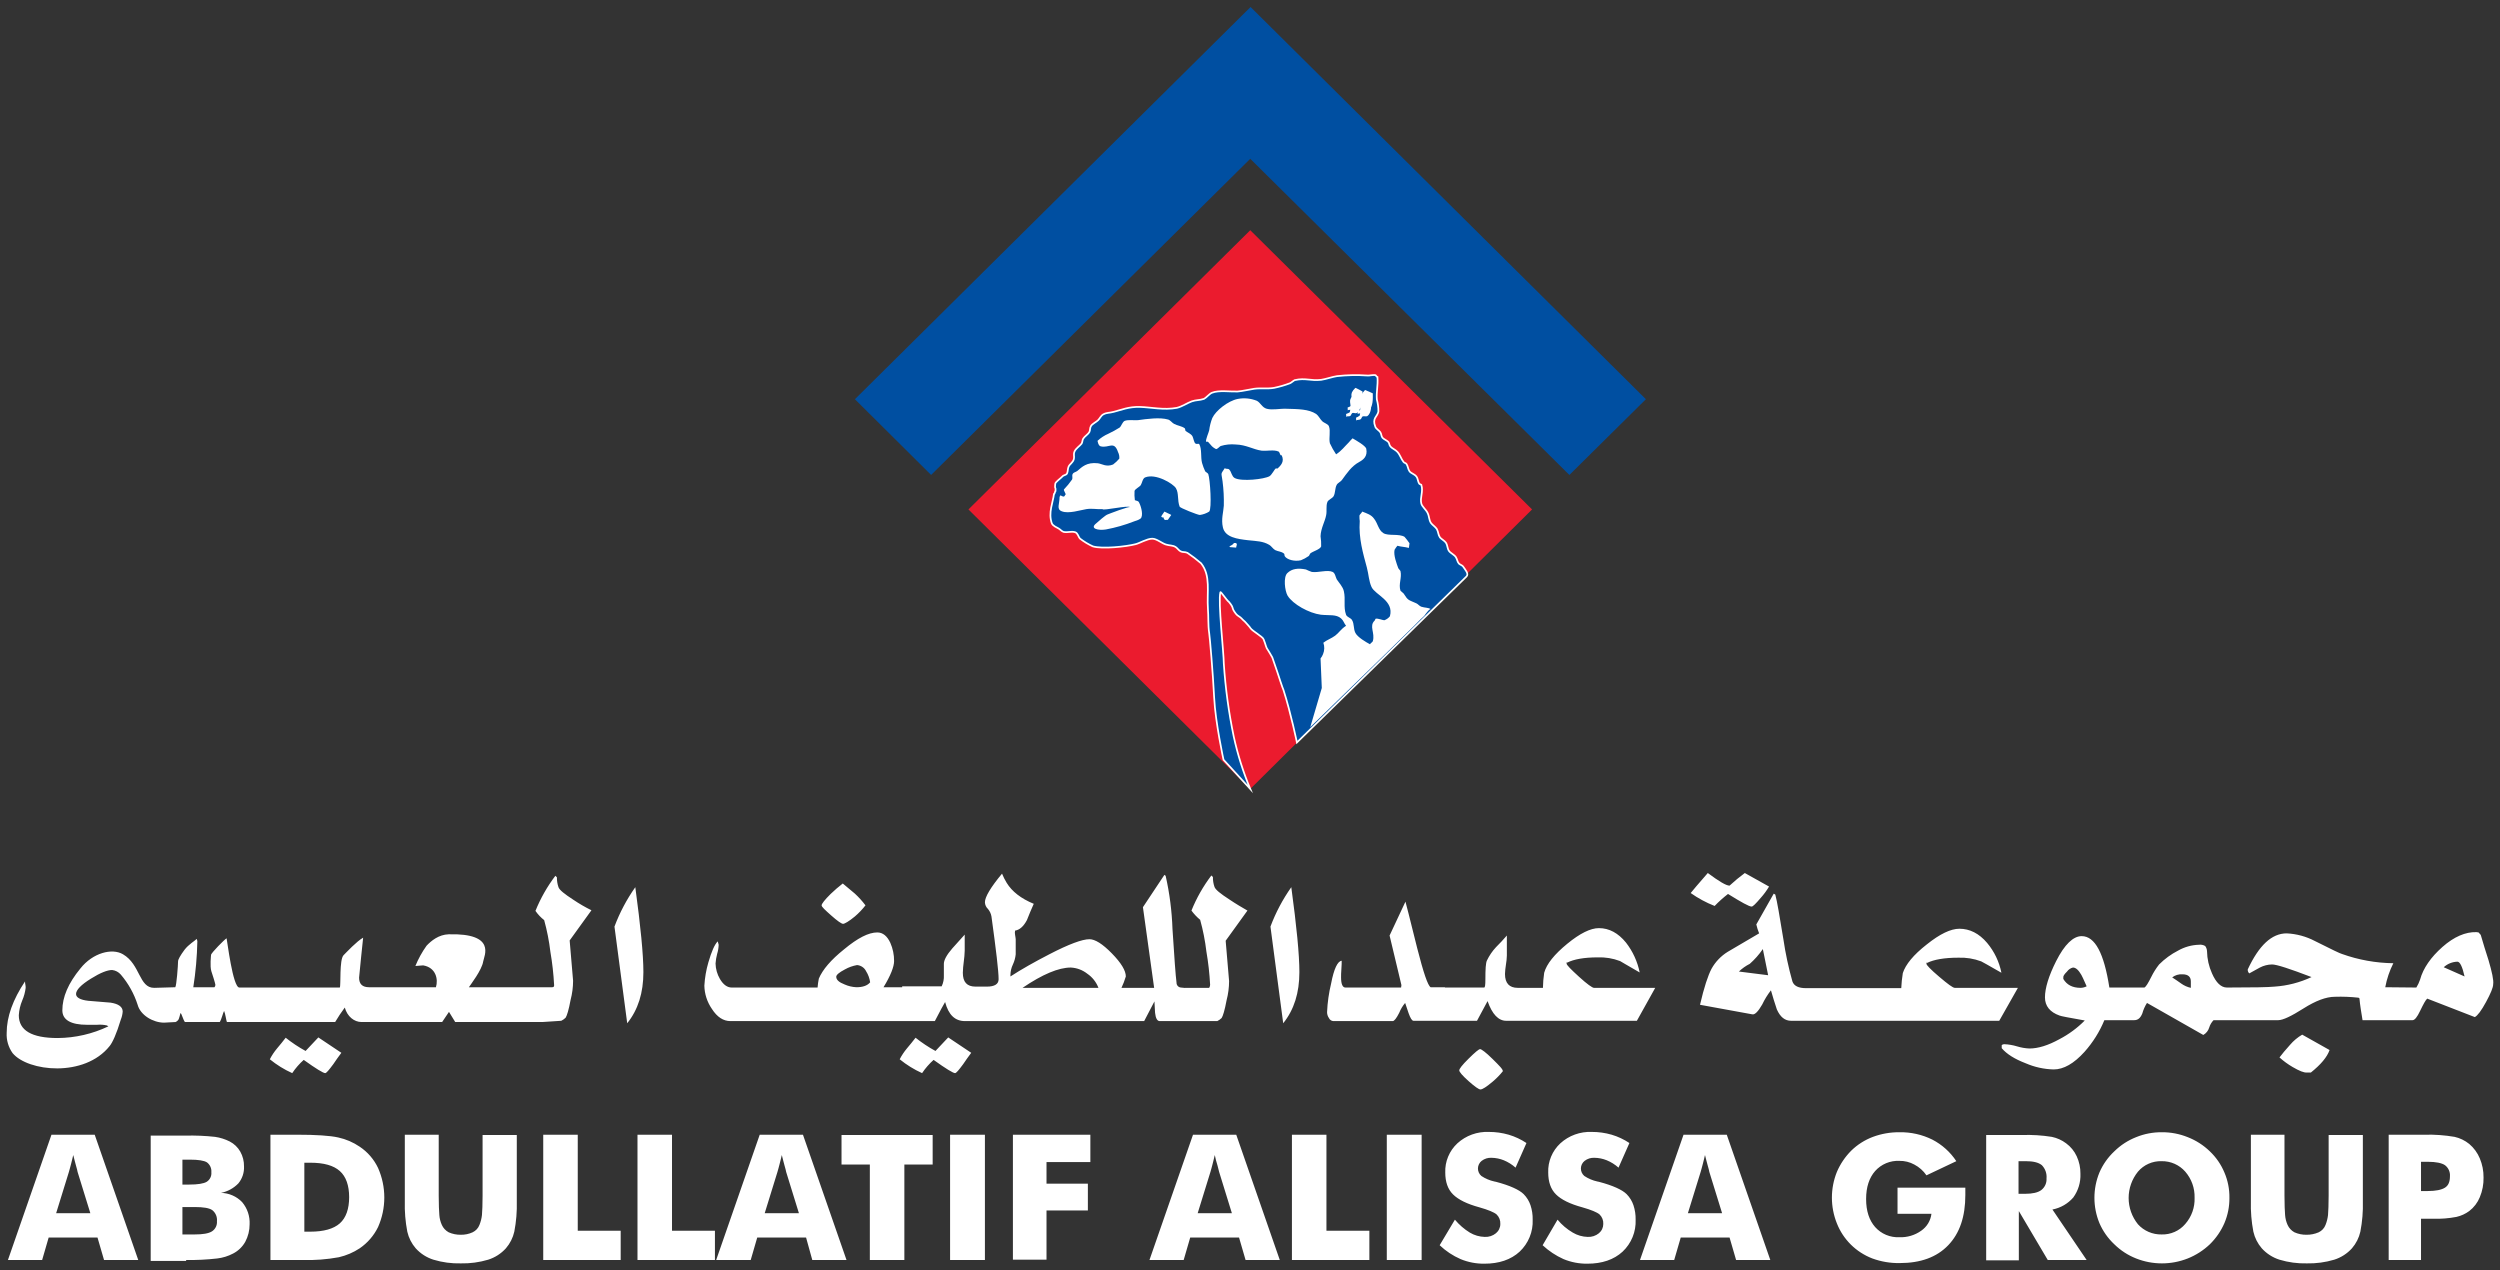
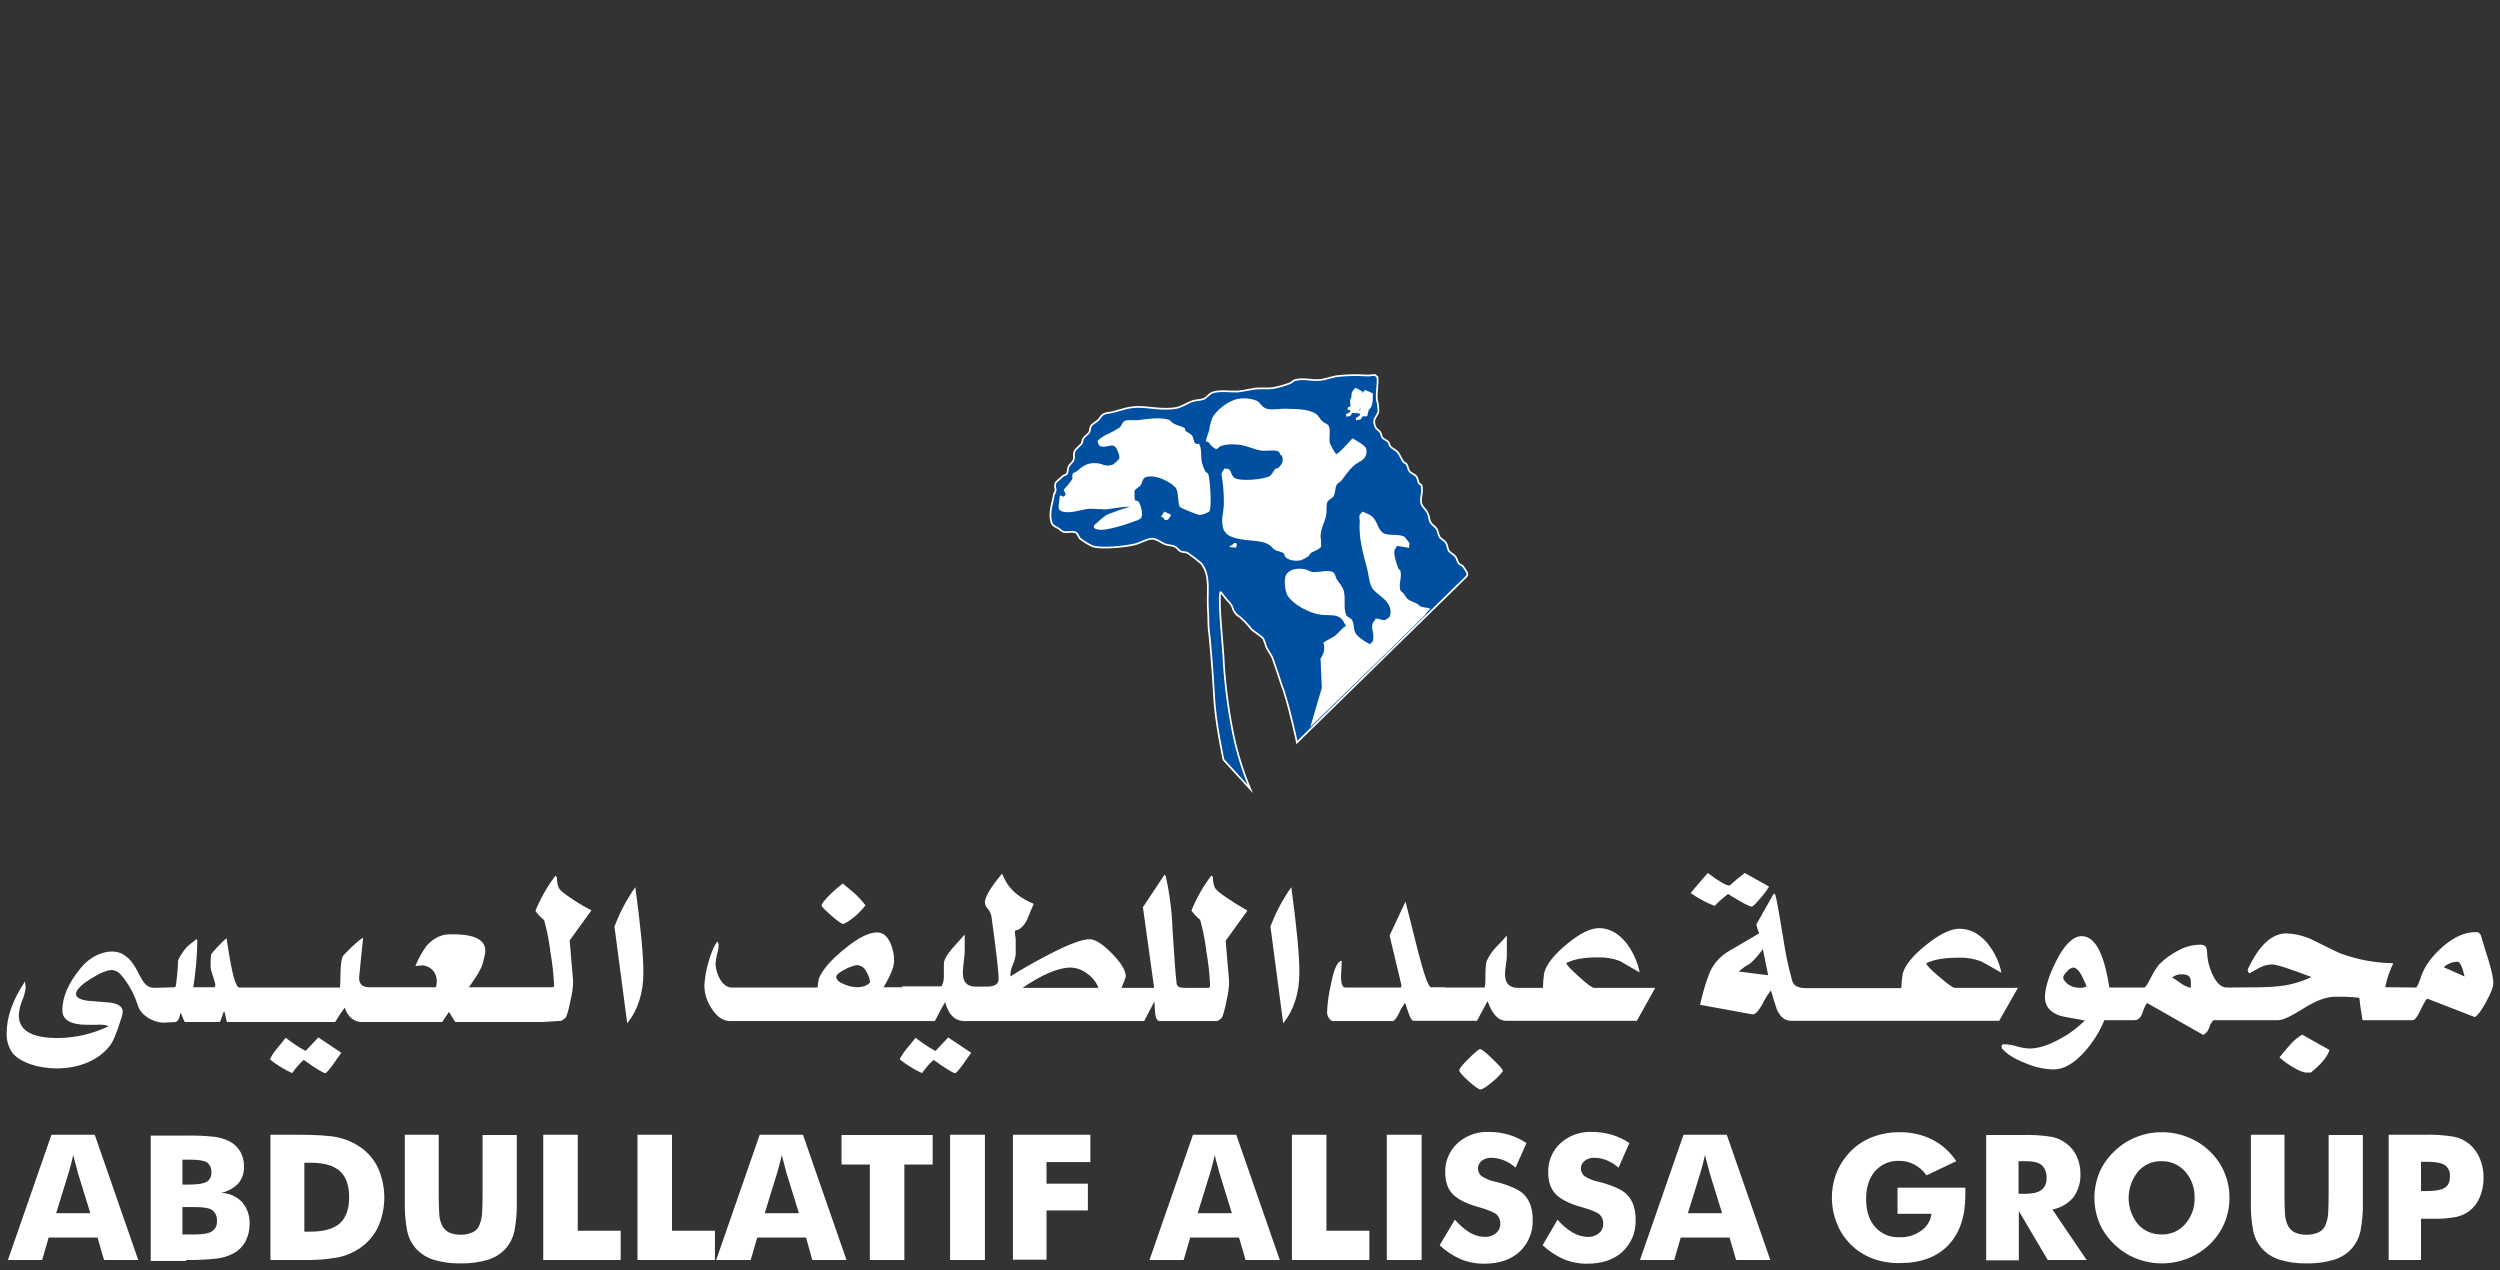
<svg xmlns="http://www.w3.org/2000/svg" width="187" height="95" viewBox="0 0 187 95" fill="none">
  <rect x="0" y="0" width="187" height="95" fill="#333333" stroke="none" />
  <g clip-path="url(#clip0_1693_1212)">
-     <path fill-rule="evenodd" clip-rule="evenodd" d="M114.598 38.106L93.519 59.015L72.439 38.106L93.519 17.22L114.598 38.106Z" fill="#EB1B2E" />
    <path fill-rule="evenodd" clip-rule="evenodd" d="M93.519 59.015C92.99 57.75 92.577 56.439 92.285 55.101C91.911 53.3 91.662 51.477 91.541 49.643C91.541 48.837 91.099 44.991 91.285 44.3C91.308 44.208 91.727 44.876 91.936 45.037C92.355 45.544 92.053 45.406 92.448 45.913C92.565 46.074 92.751 46.12 92.89 46.281C92.96 46.373 93.1 46.465 93.193 46.58C93.286 46.695 93.495 46.903 93.542 46.995C93.681 47.202 94.472 47.64 94.519 47.824C94.705 48.284 94.682 48.422 94.845 48.63C94.938 48.768 95.078 49.021 95.171 49.182C95.194 49.228 95.519 50.196 95.543 50.265C95.566 50.334 95.962 51.554 96.008 51.623C96.567 53.373 97.009 55.538 97.009 55.538L109.689 43.126C109.898 42.919 109.596 42.62 109.433 42.366C109.386 42.297 109.2 42.228 109.13 42.159C108.991 41.998 109.014 41.859 108.898 41.675C108.781 41.491 108.502 41.376 108.386 41.215C108.246 41.008 108.293 40.823 108.153 40.593C108.06 40.455 107.804 40.317 107.711 40.202C107.571 39.994 107.595 39.81 107.478 39.58C107.385 39.419 107.129 39.257 107.036 39.119C106.873 38.866 106.92 38.636 106.78 38.359C106.687 38.152 106.362 37.876 106.315 37.669C106.199 37.231 106.478 36.77 106.315 36.264L106.175 36.195C106.036 36.011 106.082 35.826 105.943 35.642C105.803 35.458 105.547 35.412 105.431 35.251C105.315 35.089 105.315 34.859 105.198 34.698C105.175 34.652 105.012 34.606 104.989 34.56C104.803 34.329 104.733 34.03 104.524 33.8C104.384 33.639 104.128 33.547 104.012 33.408C103.895 33.27 103.942 33.178 103.849 33.063C103.756 32.948 103.5 32.856 103.407 32.74C103.314 32.625 103.337 32.464 103.244 32.326C103.151 32.188 102.918 32.073 102.872 31.912C102.616 31.267 103.035 31.175 103.104 30.783C103.108 30.48 103.069 30.178 102.988 29.885C102.941 29.309 103.081 28.872 103.035 28.204C102.965 28.181 102.918 28.089 102.895 28.066C102.709 28.02 102.43 28.112 102.267 28.089C101.515 28.036 100.759 28.052 100.01 28.135C99.684 28.181 99.149 28.365 98.823 28.411C98.009 28.503 97.66 28.25 96.846 28.434C96.776 28.457 96.567 28.642 96.497 28.665C96.111 28.811 95.715 28.927 95.31 29.01C94.822 29.102 94.333 29.01 93.821 29.079C93.495 29.125 92.914 29.263 92.565 29.286C92.053 29.309 91.169 29.171 90.657 29.378C90.471 29.448 90.238 29.747 90.052 29.839C89.703 29.954 89.47 29.908 89.145 30.023C88.819 30.138 88.423 30.415 88.028 30.507C87.051 30.691 86.097 30.461 85.259 30.438C84.421 30.415 83.863 30.668 83.305 30.806C82.979 30.898 82.793 30.852 82.537 30.99C82.351 31.082 82.281 31.29 82.141 31.428C82.002 31.566 81.699 31.704 81.606 31.865C81.513 32.027 81.56 32.142 81.49 32.303C81.374 32.51 81.141 32.625 81.025 32.81C80.955 32.925 80.978 33.04 80.908 33.178C80.769 33.362 80.466 33.547 80.373 33.777C80.28 34.007 80.373 34.122 80.327 34.329C80.257 34.606 80.024 34.698 79.931 34.905C79.861 35.043 79.885 35.274 79.815 35.412C79.745 35.55 79.559 35.527 79.466 35.642C79.373 35.757 78.931 36.056 78.931 36.195C78.907 36.494 78.907 36.402 78.954 36.563V36.701C78.931 36.701 78.884 36.978 78.838 36.955C78.768 37.553 78.395 38.359 78.675 39.142C78.745 39.327 79.024 39.442 79.187 39.534C79.28 39.58 79.442 39.764 79.559 39.787C79.861 39.856 80.117 39.718 80.42 39.81C80.629 39.879 80.652 40.156 80.792 40.294C81.087 40.52 81.407 40.714 81.746 40.869C82.444 41.077 84.212 40.892 84.933 40.708C85.236 40.639 85.794 40.294 86.19 40.294C86.516 40.294 86.911 40.639 87.213 40.731C87.516 40.823 87.702 40.777 87.935 40.915C88.051 40.984 88.191 41.192 88.307 41.238C88.47 41.33 88.609 41.261 88.819 41.353C89.175 41.594 89.517 41.855 89.843 42.136C90.587 43.08 90.261 44.255 90.354 45.567C90.401 46.074 90.354 46.764 90.448 47.363C90.494 47.64 90.727 50.357 90.82 52.199C90.913 54.041 91.518 56.828 91.518 56.828L93.519 59.015Z" fill="#004FA1" stroke="white" stroke-width="0.13" stroke-miterlimit="22.93" />
    <path fill-rule="evenodd" clip-rule="evenodd" d="M98.009 54.387L98.87 51.462L98.777 49.251C98.857 49.155 98.92 49.046 98.963 48.929C99.076 48.657 99.085 48.354 98.986 48.077C99.242 47.87 99.591 47.755 99.87 47.547C100.15 47.34 100.312 47.041 100.685 46.81C100.522 46.603 100.498 46.419 100.312 46.258C99.94 45.935 99.451 46.05 98.8 45.981C97.916 45.866 96.706 45.199 96.311 44.554C96.101 44.185 95.985 43.172 96.287 42.873C96.636 42.527 97.102 42.481 97.683 42.596C97.826 42.667 97.974 42.729 98.125 42.781C98.614 42.85 99.289 42.596 99.684 42.781C99.87 42.873 99.894 43.149 99.987 43.333C100.15 43.587 100.452 43.886 100.522 44.231C100.661 44.83 100.475 45.406 100.685 45.981C100.754 46.166 101.034 46.212 101.127 46.373C101.313 46.672 101.22 47.018 101.383 47.34C101.545 47.663 102.174 48.031 102.476 48.192C102.499 48.123 102.662 48.031 102.686 47.962C102.872 47.34 102.383 46.834 102.825 46.419L102.895 46.281C103.058 46.235 103.43 46.396 103.546 46.396C103.712 46.337 103.857 46.233 103.965 46.097C104.291 44.922 102.872 44.508 102.592 43.909C102.383 43.448 102.383 42.988 102.243 42.458C101.964 41.422 101.615 40.248 101.708 38.981C101.69 38.844 101.682 38.705 101.685 38.566C101.708 38.474 101.848 38.382 101.894 38.267C102.243 38.405 102.569 38.497 102.779 38.797C103.058 39.142 103.104 39.649 103.477 39.879C103.849 40.109 104.64 39.902 105.059 40.155C105.194 40.308 105.318 40.469 105.431 40.639L105.384 40.984C105.012 40.892 104.873 40.915 104.524 40.823C104.446 40.917 104.376 41.017 104.314 41.123C104.221 41.537 104.477 42.182 104.593 42.504L104.756 42.712C104.873 43.241 104.593 43.679 104.756 44.185L104.989 44.392C105.338 44.945 105.338 44.853 105.943 45.129C106.059 45.175 106.175 45.337 106.315 45.383C106.594 45.475 106.804 45.429 107.036 45.567C106.943 45.498 106.687 45.866 106.664 45.889C106.408 46.258 106.664 45.889 105.78 46.81L103.453 49.09L98.009 54.387Z" fill="white" />
    <path fill-rule="evenodd" clip-rule="evenodd" d="M79.327 37.047C79.676 37.277 79.629 37.024 79.699 37.001C79.769 36.978 79.536 36.678 79.583 36.609C79.804 36.38 80.006 36.133 80.188 35.872C80.258 35.711 80.165 35.596 80.234 35.458C80.304 35.32 80.467 35.32 80.583 35.227C80.932 34.928 81.281 34.56 82.119 34.652C82.445 34.698 82.747 34.951 83.259 34.744C83.43 34.616 83.587 34.469 83.724 34.306C83.739 34.14 83.707 33.972 83.631 33.823C83.329 32.925 82.956 33.546 82.328 33.385C82.142 33.339 82.096 32.971 82.096 32.971C82.335 32.75 82.61 32.571 82.91 32.441C83.199 32.305 83.478 32.151 83.748 31.981C83.887 31.865 83.957 31.543 84.143 31.474C84.422 31.382 84.818 31.451 85.12 31.428C85.772 31.336 86.772 31.198 87.377 31.382C87.54 31.428 87.68 31.635 87.819 31.704C88.075 31.842 88.377 31.865 88.61 32.027C88.657 32.05 88.657 32.211 88.68 32.234C88.866 32.372 89.076 32.441 89.192 32.625C89.262 32.74 89.308 33.109 89.424 33.178C89.541 33.247 89.657 33.155 89.704 33.224C89.913 33.593 89.797 34.191 89.913 34.629C89.974 34.842 90.052 35.05 90.146 35.251C90.169 35.297 90.355 35.389 90.378 35.458C90.518 35.826 90.658 38.06 90.448 38.267C90.236 38.399 89.998 38.485 89.75 38.52C89.587 38.52 88.261 37.991 88.238 37.899C88.052 37.415 88.191 36.908 87.959 36.517C87.749 36.172 86.446 35.389 85.655 35.711C85.469 35.78 85.423 36.149 85.33 36.287C85.237 36.425 84.888 36.586 84.864 36.724C84.849 36.955 84.857 37.186 84.888 37.415C84.957 37.438 85.144 37.484 85.167 37.53C85.306 37.737 85.516 38.382 85.376 38.705C85.306 38.866 85.004 38.935 84.818 39.004C84.14 39.269 83.439 39.469 82.724 39.603C82.189 39.695 81.467 39.557 82.002 39.142C82.142 39.027 82.654 38.544 82.863 38.474C82.863 38.474 84.562 37.807 84.539 37.945C84.469 37.761 82.491 38.221 82.468 38.083C82.002 38.106 81.7 38.014 81.258 38.083C80.816 38.152 79.932 38.451 79.42 38.244C79.001 38.083 79.257 37.715 79.257 37.162L79.327 37.047Z" fill="white" />
    <path fill-rule="evenodd" clip-rule="evenodd" d="M92.472 40.962C92.123 40.915 91.704 40.984 92.169 40.754L92.309 40.616C92.681 40.57 92.425 40.915 92.472 40.962Z" fill="white" />
    <path fill-rule="evenodd" clip-rule="evenodd" d="M102.383 30.645C102.289 30.691 102.127 30.622 102.034 30.668C101.987 30.691 101.94 30.852 101.894 30.875C101.778 30.944 101.661 30.898 101.545 30.967C101.568 30.944 101.545 30.783 101.545 30.76C101.645 30.72 101.74 30.666 101.824 30.599C102.01 29.793 101.522 29.793 102.103 29.171C102.336 29.263 102.499 29.332 102.685 29.424C102.685 29.793 102.731 30.415 102.383 30.645Z" fill="white" />
    <path fill-rule="evenodd" clip-rule="evenodd" d="M86.911 38.636C86.678 38.843 87.074 38.313 87.097 38.267C87.306 38.382 87.423 38.405 87.609 38.52C87.516 38.636 87.446 38.774 87.353 38.889C87.306 38.866 87.19 38.912 87.144 38.889C87.05 38.866 87.05 38.728 87.004 38.682C86.864 38.774 86.934 38.636 86.911 38.636Z" fill="white" />
    <path fill-rule="evenodd" clip-rule="evenodd" d="M101.662 34.56C101.08 34.882 100.754 35.389 100.382 35.895C100.289 36.033 100.056 36.126 99.987 36.264C99.847 36.517 99.893 36.862 99.754 37.116C99.661 37.277 99.335 37.392 99.288 37.553C99.172 37.853 99.265 38.221 99.195 38.543C99.102 39.027 98.8 39.511 98.777 40.109C98.815 40.361 98.831 40.615 98.823 40.869C98.753 41.099 98.195 41.238 98.009 41.399C97.962 41.445 97.939 41.583 97.869 41.606C97.696 41.727 97.508 41.828 97.311 41.906C96.822 42.021 96.264 41.859 96.101 41.606C96.055 41.514 96.101 41.445 96.031 41.399C95.822 41.238 95.612 41.261 95.38 41.146C95.217 41.053 95.077 40.823 94.938 40.754C94.472 40.478 94.007 40.478 93.356 40.409C92.564 40.317 91.634 40.201 91.471 39.441C91.331 38.843 91.517 38.267 91.541 37.83C91.557 37.222 91.526 36.614 91.448 36.01C91.355 35.297 91.285 35.527 91.611 35.02C91.75 35.112 91.867 35.02 91.96 35.135C92.123 35.319 92.123 35.619 92.355 35.757C92.867 36.033 94.565 35.849 94.961 35.619C95.124 35.527 95.356 35.066 95.426 35.043H95.566C95.799 34.813 96.101 34.537 95.868 34.053H95.799C95.752 34.03 95.706 33.8 95.636 33.777C95.287 33.615 94.775 33.754 94.356 33.708C93.728 33.615 93.216 33.27 92.425 33.247C92.049 33.212 91.669 33.251 91.308 33.362C91.238 33.385 91.076 33.592 90.959 33.592C90.848 33.539 90.746 33.469 90.657 33.385C90.61 33.339 90.354 33.04 90.354 33.04H90.215C90.168 32.879 90.424 32.326 90.447 32.188C90.486 31.872 90.564 31.563 90.68 31.267C90.936 30.714 91.867 29.977 92.588 29.839C93.064 29.749 93.557 29.797 94.007 29.977C94.286 30.115 94.403 30.484 94.752 30.576C95.194 30.691 95.706 30.553 96.241 30.576C97.101 30.599 97.892 30.599 98.451 30.967C98.637 31.105 98.73 31.336 98.893 31.497C99.056 31.658 99.335 31.704 99.405 31.888C99.544 32.257 99.382 32.763 99.475 33.155C99.607 33.443 99.762 33.721 99.94 33.984C100.359 33.708 100.545 33.431 100.894 33.086C100.981 32.98 101.074 32.88 101.173 32.786C101.406 32.925 102.15 33.339 102.197 33.569C102.313 34.145 101.964 34.398 101.662 34.56Z" fill="white" />
    <path fill-rule="evenodd" clip-rule="evenodd" d="M101.592 30.415C101.499 30.461 101.359 30.369 101.266 30.415C101.22 30.438 101.173 30.576 101.127 30.622C101.033 30.691 100.917 30.622 100.801 30.691C100.824 30.668 100.801 30.507 100.801 30.484C100.847 30.461 101.057 30.392 101.057 30.346C101.266 29.609 100.824 29.563 101.382 29.01C101.568 29.088 101.747 29.181 101.918 29.286C101.918 29.632 101.941 30.23 101.592 30.415Z" fill="white" />
-     <path fill-rule="evenodd" clip-rule="evenodd" d="M102.267 31.129C102.174 31.175 102.011 31.105 101.918 31.152C101.872 31.175 101.825 31.336 101.779 31.359C101.662 31.428 101.546 31.382 101.43 31.451C101.453 31.428 101.43 31.267 101.43 31.244C101.53 31.204 101.624 31.15 101.709 31.082C101.895 30.276 101.406 30.276 101.988 29.655C102.221 29.747 102.384 29.816 102.57 29.908C102.57 30.276 102.616 30.898 102.267 31.129Z" fill="white" />
+     <path fill-rule="evenodd" clip-rule="evenodd" d="M102.267 31.129C102.174 31.175 102.011 31.105 101.918 31.152C101.872 31.175 101.825 31.336 101.779 31.359C101.662 31.428 101.546 31.382 101.43 31.451C101.453 31.428 101.43 31.267 101.43 31.244C101.53 31.204 101.624 31.15 101.709 31.082C101.895 30.276 101.406 30.276 101.988 29.655C102.221 29.747 102.384 29.816 102.57 29.908Z" fill="white" />
    <path fill-rule="evenodd" clip-rule="evenodd" d="M101.477 30.898C101.384 30.944 101.244 30.852 101.151 30.898C101.104 30.921 101.058 31.06 101.011 31.106C100.918 31.175 100.802 31.106 100.686 31.175C100.709 31.152 100.686 30.991 100.686 30.967C100.732 30.944 100.941 30.875 100.965 30.829C101.174 30.092 100.709 30.046 101.29 29.494C101.5 29.586 101.639 29.655 101.826 29.747C101.802 30.115 101.826 30.714 101.477 30.898Z" fill="white" />
-     <path fill-rule="evenodd" clip-rule="evenodd" d="M93.542 0.524L63.947 29.862L69.647 35.527L93.519 11.877L117.39 35.527L123.113 29.862L93.542 0.524Z" fill="#004FA1" />
    <path fill-rule="evenodd" clip-rule="evenodd" d="M91.959 67.282C91.285 66.845 90.912 66.546 90.843 66.338C90.761 66.101 90.721 65.852 90.726 65.601L90.61 65.486C89.999 66.293 89.498 67.175 89.121 68.111C89.308 68.367 89.527 68.6 89.772 68.802C89.988 69.58 90.144 70.373 90.238 71.174C90.38 71.997 90.473 72.827 90.517 73.661C90.515 73.743 90.491 73.823 90.447 73.891H88.888C88.702 73.905 88.514 73.897 88.33 73.868C88.238 73.86 88.153 73.817 88.093 73.748C88.032 73.68 88.001 73.591 88.004 73.5C87.934 72.97 87.841 71.635 87.702 69.493C87.657 68.152 87.486 66.818 87.19 65.509L87.097 65.44L85.491 67.858L86.329 73.891H83.886C84.016 73.616 84.125 73.331 84.212 73.039C84.212 72.602 83.863 72.026 83.165 71.312C82.467 70.598 81.908 70.253 81.49 70.253C80.954 70.253 79.954 70.621 78.488 71.381C77.371 71.957 76.394 72.51 75.58 73.039V72.924C75.585 72.653 75.648 72.386 75.766 72.141C75.878 71.901 75.949 71.644 75.975 71.381V70.253C75.975 70.184 75.952 70.092 75.929 69.931C75.906 69.824 75.906 69.714 75.929 69.608C76.254 69.562 76.557 69.309 76.813 68.825C76.976 68.411 77.139 68.019 77.325 67.605C76.371 67.213 75.696 66.684 75.301 66.039C75.166 65.818 75.049 65.587 74.952 65.348C74.091 66.384 73.672 67.098 73.672 67.49C73.675 67.585 73.697 67.679 73.737 67.766C73.777 67.853 73.834 67.931 73.905 67.996C74.037 68.156 74.125 68.346 74.161 68.549C74.51 71.082 74.696 72.648 74.696 73.247C74.696 73.615 74.393 73.799 73.812 73.799H72.974C72.323 73.799 72.02 73.454 72.02 72.763C72.028 72.486 72.051 72.209 72.09 71.934C72.129 71.659 72.152 71.382 72.16 71.105V69.908C71.857 70.253 71.531 70.598 71.229 70.944C70.81 71.427 70.601 71.819 70.601 72.095V72.947C70.617 73.233 70.561 73.518 70.438 73.776H67.483V73.845H66.087C66.622 72.97 66.878 72.302 66.878 71.888C66.882 71.421 66.787 70.958 66.599 70.529C66.366 70.023 66.041 69.746 65.622 69.746C64.97 69.746 64.156 70.161 63.132 71.013C62.155 71.796 61.527 72.533 61.248 73.201C61.203 73.421 61.172 73.644 61.155 73.868H54.733C54.407 73.868 54.105 73.661 53.849 73.224C53.645 72.873 53.533 72.477 53.523 72.072C53.54 71.831 53.579 71.592 53.64 71.358C53.71 71.134 53.749 70.902 53.756 70.668L53.686 70.414C53.454 70.644 53.221 71.174 52.988 71.98C52.821 72.55 52.72 73.137 52.686 73.73C52.699 74.347 52.893 74.947 53.244 75.457C53.64 76.079 54.105 76.378 54.64 76.378H69.926C70.322 75.618 70.578 75.135 70.694 74.951C70.95 75.918 71.438 76.378 72.183 76.378H85.584L86.352 74.905C86.375 75.181 86.375 75.48 86.399 75.757C86.445 76.171 86.561 76.378 86.748 76.378H91.052C91.172 76.319 91.282 76.242 91.378 76.148C91.471 76.01 91.61 75.573 91.75 74.812C91.872 74.346 91.935 73.867 91.936 73.385L91.68 70.368L93.309 68.111C92.913 67.881 92.471 67.628 91.959 67.282ZM5.153 87.662C5.199 87.478 5.269 87.271 5.316 87.063C5.362 86.856 5.432 86.626 5.479 86.396C5.572 86.718 5.618 86.994 5.688 87.202C5.758 87.409 5.781 87.57 5.804 87.662L6.758 90.748H4.199L5.153 87.662ZM181.092 86.902H181.604C182.209 86.902 182.651 86.994 182.884 87.156C183.011 87.252 183.111 87.379 183.176 87.523C183.241 87.668 183.269 87.827 183.256 87.984C183.256 88.399 183.14 88.675 182.884 88.837C182.628 88.998 182.209 89.09 181.581 89.09H181.092V86.902ZM159.92 91.577C159.468 91.018 159.222 90.324 159.222 89.608C159.222 88.892 159.468 88.198 159.92 87.639C160.136 87.385 160.407 87.182 160.713 87.047C161.02 86.911 161.353 86.846 161.688 86.856C162.023 86.851 162.355 86.918 162.66 87.053C162.966 87.189 163.238 87.388 163.457 87.639C163.928 88.182 164.177 88.881 164.155 89.597C164.181 90.313 163.932 91.013 163.457 91.554C163.241 91.808 162.97 92.011 162.663 92.146C162.357 92.282 162.024 92.347 161.688 92.337C161.356 92.344 161.025 92.279 160.72 92.148C160.415 92.017 160.142 91.822 159.92 91.577ZM151.009 86.856H151.521C152.079 86.856 152.475 86.948 152.731 87.156C152.857 87.286 152.954 87.442 153.014 87.613C153.075 87.784 153.097 87.966 153.08 88.146C153.091 88.312 153.061 88.479 152.992 88.632C152.923 88.784 152.817 88.918 152.684 89.021C152.428 89.205 152.033 89.297 151.474 89.297H150.986V86.856H151.009ZM127.208 87.662C127.254 87.478 127.324 87.271 127.371 87.063C127.417 86.856 127.487 86.626 127.533 86.396C127.626 86.718 127.673 86.994 127.743 87.202C127.813 87.409 127.836 87.57 127.859 87.662L128.813 90.748H126.254L127.208 87.662ZM90.54 87.662C90.587 87.478 90.656 87.271 90.703 87.063C90.749 86.856 90.819 86.626 90.866 86.396C90.921 86.668 90.991 86.937 91.075 87.202C91.122 87.409 91.168 87.57 91.192 87.662L92.145 90.748H89.586L90.54 87.662ZM58.153 87.662C58.2 87.478 58.27 87.271 58.316 87.063C58.363 86.856 58.433 86.626 58.479 86.396C58.572 86.718 58.619 86.994 58.688 87.202C58.758 87.409 58.782 87.57 58.805 87.662L59.759 90.748H57.2L58.153 87.662ZM22.765 86.971H23.207C24.231 86.971 24.952 87.178 25.418 87.593C25.883 88.007 26.116 88.675 26.116 89.55C26.116 90.425 25.883 91.093 25.418 91.508C24.952 91.922 24.208 92.129 23.207 92.129H22.765V86.971ZM13.645 86.741H14.203C14.832 86.741 15.274 86.81 15.483 86.948C15.596 87.034 15.685 87.146 15.742 87.275C15.799 87.404 15.822 87.545 15.809 87.685C15.823 87.824 15.798 87.965 15.736 88.091C15.675 88.217 15.579 88.324 15.46 88.399C15.227 88.537 14.785 88.606 14.157 88.606H13.645V86.741ZM13.924 94.248C14.701 94.26 15.479 94.222 16.251 94.133C16.666 94.084 17.068 93.959 17.437 93.764C17.82 93.567 18.135 93.262 18.345 92.889C18.561 92.485 18.673 92.034 18.671 91.577C18.701 90.974 18.502 90.383 18.112 89.919C17.908 89.706 17.663 89.534 17.391 89.416C17.12 89.297 16.827 89.233 16.53 89.228C17.028 89.127 17.482 88.878 17.833 88.514C18.125 88.157 18.274 87.706 18.252 87.248C18.259 86.861 18.163 86.48 17.973 86.142C17.789 85.818 17.514 85.554 17.181 85.382C16.838 85.209 16.469 85.093 16.088 85.037C15.346 84.956 14.6 84.925 13.854 84.945H11.272V94.317H13.924V94.248ZM186.141 71.819C185.932 71.197 185.746 70.552 185.56 69.931L185.397 69.746L185.234 69.723C184.419 69.7 183.559 70.069 182.698 70.829C181.837 71.589 181.255 72.418 181.023 73.27C180.952 73.479 180.859 73.68 180.743 73.868L178.417 73.845C178.533 73.222 178.737 72.617 179.022 72.049C177.712 72.033 176.414 71.8 175.183 71.358C175.066 71.335 174.392 71.013 173.159 70.391C172.504 70.047 171.781 69.85 171.041 69.816C169.925 69.816 168.971 70.714 168.133 72.51C168.126 72.565 168.132 72.622 168.153 72.674C168.173 72.727 168.206 72.773 168.249 72.809C168.505 72.671 168.785 72.51 169.04 72.372C169.321 72.225 169.631 72.147 169.948 72.141C170.297 72.141 171.274 72.464 172.903 73.085C172.033 73.493 171.094 73.735 170.134 73.799C169.692 73.845 168.505 73.868 166.574 73.868C166.132 73.868 165.76 73.5 165.457 72.809C165.222 72.287 165.095 71.723 165.085 71.151C165.08 71.01 165.032 70.873 164.946 70.76C164.805 70.678 164.641 70.646 164.48 70.668C163.932 70.684 163.397 70.834 162.921 71.105C162.396 71.374 161.917 71.724 161.502 72.141C161.276 72.427 161.081 72.736 160.921 73.062C160.688 73.523 160.525 73.799 160.409 73.868H157.78C157.384 71.312 156.709 70.023 155.709 70.023C155.081 70.023 154.429 70.644 153.801 71.888C153.243 72.993 152.963 73.914 152.963 74.605C152.963 75.25 153.336 75.711 154.057 75.964C154.15 76.01 154.778 76.125 155.942 76.332C155.383 76.896 154.739 77.37 154.034 77.737C153.196 78.198 152.452 78.428 151.8 78.428C151.484 78.414 151.171 78.36 150.87 78.267C150.56 78.173 150.239 78.119 149.916 78.106C149.847 78.104 149.78 78.129 149.729 78.175V78.405C150.102 78.842 150.683 79.211 151.521 79.533C152.182 79.82 152.893 79.977 153.615 79.994C154.359 79.994 155.127 79.556 155.918 78.681C156.545 77.979 157.049 77.177 157.407 76.309H159.641C159.92 76.309 160.106 76.148 160.246 75.803C160.323 75.526 160.44 75.263 160.595 75.02L164.806 77.415C165.02 77.294 165.179 77.096 165.248 76.862C165.311 76.655 165.422 76.465 165.574 76.309H170.413C170.762 76.309 171.39 76.01 172.298 75.434C173.205 74.859 173.996 74.559 174.648 74.559C175.238 74.54 175.829 74.563 176.416 74.628L176.486 74.674C176.532 75.204 176.625 75.734 176.718 76.309H180.464C180.619 76.309 180.805 76.079 181.023 75.618C181.279 75.089 181.441 74.79 181.558 74.697L185.117 76.079C185.327 75.964 185.606 75.596 185.955 74.951C186.304 74.306 186.49 73.868 186.49 73.615C186.537 73.316 186.397 72.694 186.141 71.819ZM155.639 73.891C155.011 73.891 154.592 73.661 154.336 73.224V73.132C154.313 73.016 154.406 72.878 154.615 72.671C154.721 72.521 154.878 72.415 155.057 72.372C155.267 72.372 155.476 72.556 155.686 72.924C155.709 72.947 155.849 73.247 156.081 73.776C155.944 73.847 155.793 73.886 155.639 73.891ZM163.875 73.891C163.615 73.834 163.37 73.724 163.154 73.569C162.945 73.408 162.712 73.27 162.479 73.109C162.698 72.941 162.971 72.859 163.247 72.878C163.666 72.878 163.875 73.062 163.875 73.408V73.891ZM146.216 73.891C146.077 73.891 145.704 73.615 145.053 73.062C144.402 72.51 144.099 72.187 144.099 72.095C144.099 72.003 144.099 72.003 144.122 72.003L144.146 72.026C144.657 71.773 145.448 71.635 146.472 71.635C147.059 71.611 147.645 71.705 148.194 71.911C148.24 71.934 148.752 72.21 149.706 72.763C149.543 71.942 149.175 71.174 148.636 70.529C148.031 69.816 147.333 69.47 146.565 69.47C145.914 69.47 145.099 69.862 144.122 70.644C143.122 71.427 142.54 72.141 142.331 72.786C142.27 73.16 142.231 73.536 142.214 73.914H135.095C134.537 73.914 134.188 73.753 134.071 73.408C133.779 72.371 133.554 71.318 133.397 70.253C133.117 68.549 132.931 67.421 132.792 66.914L132.675 66.845L131.372 69.148C131.424 69.375 131.494 69.599 131.582 69.816C130.791 70.276 130 70.737 129.232 71.197C128.726 71.51 128.309 71.946 128.022 72.464C127.766 72.947 127.464 73.845 127.161 75.158L131.07 75.872C131.256 75.918 131.512 75.665 131.814 75.135C131.992 74.76 132.211 74.404 132.466 74.076C132.605 74.559 132.745 75.02 132.908 75.503C133.164 76.079 133.513 76.355 133.978 76.355H149.543L150.939 73.891H146.216ZM64.063 73.845C63.758 73.832 63.458 73.762 63.179 73.638C62.76 73.477 62.551 73.293 62.551 73.062C62.551 72.924 62.76 72.74 63.202 72.51C63.484 72.352 63.791 72.243 64.109 72.187C64.253 72.199 64.391 72.248 64.509 72.329C64.627 72.409 64.722 72.519 64.784 72.648C64.943 72.9 65.046 73.183 65.087 73.477C64.877 73.73 64.528 73.845 64.063 73.845ZM62.178 68.48C62.644 68.894 62.946 69.102 63.063 69.102C63.179 69.102 63.505 68.917 63.947 68.549C64.238 68.3 64.503 68.022 64.738 67.72C64.501 67.405 64.236 67.112 63.947 66.845C63.761 66.684 63.458 66.43 63.039 66.085C62.723 66.33 62.42 66.591 62.132 66.868C61.69 67.305 61.457 67.605 61.457 67.72C61.457 67.835 61.713 68.065 62.178 68.48ZM3.152 94.248L3.64 92.567H7.293L7.782 94.248H10.341L7.084 84.876H3.85L0.593 94.248H3.152ZM181.092 91.162H182C182.585 91.181 183.17 91.134 183.745 91.024C184.09 90.945 184.415 90.796 184.699 90.587C185.051 90.317 185.324 89.959 185.49 89.55C185.685 89.084 185.78 88.582 185.769 88.077C185.775 87.587 185.68 87.101 185.49 86.649C185.316 86.231 185.045 85.86 184.699 85.567C184.38 85.309 184.006 85.128 183.605 85.037C182.868 84.911 182.12 84.857 181.372 84.876H178.673V94.248H181.092V91.162ZM168.319 84.876H170.879V89.435C170.879 90.103 170.902 90.587 170.925 90.886C170.943 91.141 171.006 91.39 171.111 91.623C171.216 91.858 171.396 92.052 171.623 92.176C171.908 92.303 172.218 92.366 172.53 92.36C172.843 92.364 173.152 92.301 173.438 92.176C173.675 92.064 173.858 91.866 173.95 91.623C174.044 91.387 174.107 91.139 174.136 90.886C174.159 90.587 174.182 90.103 174.182 89.435V84.899H176.742V89.85C176.763 90.614 176.7 91.378 176.555 92.129C176.452 92.588 176.236 93.015 175.927 93.373C175.57 93.769 175.112 94.064 174.601 94.225C173.938 94.423 173.247 94.516 172.554 94.501C171.861 94.518 171.169 94.425 170.506 94.225C169.995 94.064 169.537 93.769 169.18 93.373C168.871 93.015 168.656 92.588 168.552 92.129C168.407 91.378 168.345 90.614 168.366 89.85V84.876H168.319ZM166.388 87.708C166.14 87.109 165.767 86.568 165.295 86.119C164.821 85.66 164.26 85.3 163.643 85.06C163.03 84.812 162.374 84.687 161.712 84.692C161.049 84.684 160.393 84.81 159.781 85.06C159.171 85.3 158.617 85.66 158.152 86.119C157.673 86.567 157.292 87.108 157.035 87.708C156.539 88.919 156.539 90.274 157.035 91.485C157.292 92.085 157.673 92.626 158.152 93.074C158.617 93.532 159.171 93.893 159.781 94.133C161.02 94.624 162.403 94.624 163.643 94.133C164.257 93.888 164.817 93.528 165.295 93.074C165.76 92.619 166.131 92.079 166.388 91.485C166.641 90.887 166.767 90.244 166.76 89.597C166.77 88.948 166.643 88.305 166.388 87.708ZM151.009 94.248V90.587L153.173 94.248H156.081L153.522 90.472C154.129 90.355 154.678 90.038 155.081 89.573C155.454 89.058 155.642 88.434 155.616 87.8C155.623 87.348 155.527 86.899 155.337 86.488C155.161 86.104 154.888 85.771 154.546 85.52C154.23 85.282 153.864 85.117 153.475 85.037C152.745 84.921 152.005 84.875 151.265 84.899H148.566V94.271H151.009V94.248ZM141.935 90.794V88.837H147.007V89.389C147.007 91.001 146.589 92.245 145.728 93.143C144.867 94.041 143.657 94.478 142.098 94.478C141.4 94.49 140.706 94.373 140.051 94.133C139.449 93.901 138.902 93.549 138.445 93.097C137.989 92.645 137.632 92.104 137.398 91.508C136.902 90.273 136.902 88.897 137.398 87.662C137.65 87.07 138.013 86.531 138.469 86.073C138.932 85.619 139.487 85.266 140.097 85.037C140.73 84.803 141.4 84.686 142.075 84.692C142.93 84.675 143.776 84.865 144.541 85.244C145.268 85.621 145.885 86.176 146.333 86.856L144.099 87.915C143.868 87.577 143.557 87.3 143.192 87.109C142.851 86.921 142.465 86.826 142.075 86.833C141.734 86.817 141.394 86.877 141.08 87.008C140.766 87.14 140.486 87.34 140.26 87.593C139.818 88.1 139.585 88.79 139.585 89.689C139.585 90.587 139.818 91.278 140.26 91.784C140.486 92.037 140.766 92.237 141.08 92.369C141.394 92.5 141.734 92.56 142.075 92.544C142.657 92.567 143.23 92.397 143.704 92.06C143.915 91.915 144.092 91.727 144.225 91.509C144.357 91.29 144.441 91.047 144.471 90.794H141.935ZM125.23 94.248L125.719 92.567H129.371L129.86 94.248H132.419L129.162 84.876H125.928L122.671 94.248H125.23ZM116.505 91.231C116.824 91.618 117.21 91.945 117.645 92.199C117.983 92.4 118.368 92.511 118.762 92.521C119.066 92.536 119.365 92.438 119.6 92.245C119.702 92.16 119.784 92.055 119.84 91.935C119.897 91.816 119.926 91.686 119.925 91.554C119.933 91.422 119.912 91.29 119.864 91.167C119.816 91.044 119.742 90.932 119.646 90.84C119.46 90.679 119.018 90.495 118.367 90.31C117.436 90.057 116.784 89.735 116.389 89.343C115.993 88.952 115.807 88.399 115.807 87.708C115.791 87.3 115.864 86.894 116.021 86.517C116.177 86.139 116.414 85.8 116.715 85.52C117.03 85.232 117.4 85.008 117.804 84.862C118.207 84.716 118.635 84.65 119.065 84.668C119.568 84.666 120.07 84.736 120.554 84.876C121.024 85.016 121.471 85.226 121.88 85.498L121.065 87.34C120.804 87.107 120.505 86.92 120.181 86.787C119.893 86.671 119.585 86.608 119.274 86.603C119.006 86.587 118.741 86.669 118.529 86.833C118.444 86.9 118.375 86.985 118.327 87.082C118.279 87.178 118.253 87.284 118.251 87.392C118.249 87.5 118.27 87.606 118.314 87.705C118.359 87.803 118.424 87.891 118.506 87.962C118.802 88.159 119.134 88.3 119.483 88.376C119.522 88.386 119.56 88.394 119.6 88.399C120.647 88.675 121.345 88.998 121.67 89.32C121.902 89.555 122.077 89.838 122.182 90.149C122.298 90.498 122.353 90.864 122.345 91.231C122.364 91.677 122.287 92.121 122.118 92.534C121.95 92.947 121.694 93.319 121.368 93.626C120.716 94.225 119.832 94.524 118.739 94.524C118.124 94.532 117.514 94.415 116.947 94.179C116.374 93.921 115.847 93.571 115.388 93.143L116.505 91.231ZM108.827 91.231C109.144 91.612 109.521 91.938 109.944 92.199C110.282 92.4 110.667 92.511 111.061 92.521C111.365 92.536 111.664 92.438 111.898 92.245C112.001 92.16 112.083 92.055 112.139 91.935C112.196 91.816 112.225 91.686 112.224 91.554C112.232 91.422 112.211 91.29 112.163 91.167C112.115 91.044 112.041 90.932 111.945 90.84C111.759 90.679 111.317 90.495 110.665 90.31C109.735 90.057 109.083 89.735 108.688 89.343C108.292 88.952 108.106 88.399 108.106 87.708C108.09 87.3 108.163 86.894 108.32 86.517C108.476 86.139 108.713 85.8 109.013 85.52C109.329 85.232 109.699 85.008 110.102 84.862C110.506 84.716 110.934 84.65 111.363 84.668C111.867 84.666 112.369 84.736 112.852 84.876C113.323 85.016 113.77 85.226 114.179 85.498L113.364 87.34C113.103 87.107 112.804 86.92 112.48 86.787C112.192 86.671 111.884 86.608 111.573 86.603C111.304 86.587 111.04 86.669 110.828 86.833C110.743 86.9 110.674 86.985 110.626 87.082C110.578 87.178 110.552 87.284 110.55 87.392C110.547 87.5 110.569 87.606 110.613 87.705C110.657 87.803 110.723 87.891 110.805 87.962C111.101 88.159 111.433 88.3 111.782 88.376C111.82 88.386 111.859 88.394 111.898 88.399C112.945 88.675 113.643 88.998 113.969 89.32C114.201 89.555 114.376 89.838 114.481 90.149C114.597 90.498 114.652 90.864 114.644 91.231C114.663 91.677 114.586 92.121 114.417 92.534C114.249 92.947 113.993 93.319 113.667 93.626C113.015 94.225 112.131 94.524 111.038 94.524C110.423 94.532 109.813 94.415 109.246 94.179C108.669 93.926 108.142 93.576 107.687 93.143L108.827 91.231ZM103.732 94.248V84.876H106.338V94.248H103.732ZM96.636 94.248V84.876H99.218V92.06H102.429V94.248H96.636ZM88.539 94.248L89.028 92.567H92.68L93.169 94.248H95.728L92.471 84.876H89.237L85.98 94.248H88.539ZM75.766 94.248V84.876H81.559V86.925H78.279V88.537H81.373V90.541H78.279V94.225H75.766V94.248ZM71.066 94.248V84.876H73.672V94.248H71.066ZM65.064 94.248V87.109H62.946V84.899H69.763V87.109H67.646V94.248H65.064ZM56.153 94.248L56.641 92.567H60.294L60.759 94.248H63.319L60.061 84.876H56.827L53.57 94.248H56.153ZM47.684 94.248V84.876H50.266V92.06H53.477V94.248H47.684ZM40.634 94.248V84.876H43.216V92.06H46.427V94.248H40.634ZM30.257 84.876H32.816V89.435C32.816 90.103 32.84 90.587 32.863 90.886C32.88 91.141 32.944 91.39 33.049 91.623C33.154 91.858 33.334 92.052 33.561 92.176C33.846 92.303 34.156 92.366 34.468 92.36C34.773 92.366 35.076 92.303 35.352 92.176C35.589 92.064 35.773 91.866 35.864 91.623C35.959 91.387 36.022 91.139 36.05 90.886C36.074 90.587 36.097 90.103 36.097 89.435V84.899H38.656V89.85C38.677 90.614 38.615 91.378 38.47 92.129C38.366 92.588 38.151 93.015 37.842 93.373C37.485 93.769 37.027 94.064 36.516 94.225C35.852 94.423 35.161 94.516 34.468 94.501C33.775 94.518 33.084 94.425 32.421 94.225C31.91 94.064 31.452 93.769 31.095 93.373C30.786 93.015 30.57 92.588 30.466 92.129C30.322 91.378 30.259 90.614 30.28 89.85V84.876H30.257ZM22.184 94.248H22.626C23.538 94.275 24.451 94.206 25.348 94.041C25.904 93.913 26.432 93.687 26.907 93.373C27.495 92.969 27.968 92.422 28.279 91.784C28.587 91.087 28.746 90.334 28.746 89.573C28.746 88.813 28.587 88.06 28.279 87.363C27.975 86.72 27.501 86.171 26.907 85.774C26.422 85.443 25.877 85.208 25.301 85.083C24.696 84.945 23.649 84.876 22.184 84.876H20.229V94.248H22.184ZM13.645 90.287H14.576C15.204 90.287 15.646 90.356 15.879 90.518C16.002 90.616 16.098 90.743 16.159 90.888C16.22 91.033 16.244 91.191 16.227 91.347C16.24 91.495 16.212 91.643 16.147 91.777C16.081 91.911 15.981 92.025 15.855 92.106C15.599 92.268 15.157 92.337 14.552 92.337H13.645V90.287ZM22.858 78.612C22.334 78.326 21.836 77.994 21.369 77.622C21.16 77.898 20.951 78.152 20.718 78.428C20.51 78.677 20.331 78.947 20.183 79.234C20.693 79.65 21.256 79.999 21.858 80.27C22.101 79.905 22.39 79.572 22.719 79.28C23.649 79.948 24.185 80.27 24.324 80.27C24.417 80.27 24.603 80.04 24.929 79.602C25.115 79.326 25.325 79.027 25.534 78.75L23.812 77.599L22.858 78.612ZM45.962 69.309L46.916 76.54C47.73 75.526 48.126 74.26 48.126 72.717C48.126 71.404 47.916 69.286 47.521 66.361C46.877 67.274 46.353 68.265 45.962 69.309ZM41.983 76.355C42.103 76.296 42.213 76.218 42.309 76.125C42.402 75.987 42.542 75.549 42.681 74.79C42.803 74.323 42.866 73.844 42.867 73.362L42.611 70.345L44.24 68.088C43.773 67.858 43.322 67.596 42.891 67.305C42.216 66.868 41.844 66.569 41.774 66.361C41.692 66.124 41.653 65.875 41.658 65.624L41.541 65.509C40.931 66.316 40.43 67.198 40.052 68.134C40.233 68.396 40.453 68.629 40.704 68.825C40.919 69.603 41.075 70.396 41.169 71.197C41.311 72.02 41.404 72.85 41.448 73.684C41.448 73.753 41.448 73.845 41.309 73.845H35.073C35.19 73.661 36.05 72.556 36.144 71.911C36.213 71.496 37.144 69.792 33.561 69.885C32.816 69.908 32.258 70.368 31.909 70.737C31.571 71.209 31.29 71.719 31.071 72.256C31.42 72.233 31.607 72.21 31.653 72.21C32.607 72.372 32.793 73.247 32.607 73.845H27.605C27.116 73.845 26.86 73.615 26.86 73.132C26.86 73.016 27.163 70.138 27.163 70.138C26.674 70.414 25.93 71.22 25.697 71.45C25.371 71.796 25.511 73.707 25.418 73.868H17.903C17.414 73.868 16.995 70.345 16.949 70.184C16.809 70.253 15.786 71.289 15.786 71.427C15.786 71.496 15.692 72.256 15.809 72.648C15.855 72.763 16.111 73.592 16.111 73.661C16.113 73.729 16.088 73.795 16.041 73.845H14.459C14.637 72.71 14.738 71.563 14.762 70.414C14.755 70.351 14.739 70.289 14.715 70.23C14.552 70.391 14.11 70.644 13.808 71.036C13.482 71.474 13.319 71.773 13.319 71.911C13.319 72.187 13.203 73.753 13.11 73.845C13.11 73.845 11.737 73.891 11.528 73.891C10.388 73.891 10.504 72.141 9.201 71.381C8.387 70.898 6.944 71.266 6.014 72.441C5.106 73.546 4.664 74.582 4.664 75.573C4.664 76.286 5.292 76.655 6.525 76.655H7.247C7.496 76.632 7.747 76.647 7.991 76.701L8.108 76.77C6.925 77.336 5.629 77.635 4.315 77.645C2.361 77.645 1.407 77.069 1.407 75.941C1.429 75.561 1.515 75.187 1.663 74.836C1.794 74.535 1.88 74.217 1.919 73.891C1.921 73.806 1.913 73.721 1.895 73.638C1.879 73.562 1.871 73.485 1.872 73.408C0.965 74.766 0.5 76.056 0.5 77.254C0.471 77.795 0.626 78.33 0.942 78.773C2.082 80.155 6.316 80.616 8.201 78.244C8.41 77.99 8.713 77.346 9.038 76.263C9.115 76.072 9.162 75.87 9.178 75.665C9.178 75.319 8.875 75.089 8.27 74.997L6.595 74.859C5.99 74.79 5.688 74.605 5.688 74.352C5.688 74.053 6.06 73.661 6.805 73.201C7.503 72.763 8.038 72.556 8.387 72.556C8.64 72.585 8.873 72.709 9.038 72.901C9.603 73.565 10.03 74.331 10.295 75.158C10.504 75.941 11.458 76.494 12.272 76.494L13.133 76.448C13.205 76.417 13.269 76.37 13.319 76.309C13.412 76.217 13.482 75.78 13.505 75.78C13.575 75.78 13.691 76.263 13.831 76.448H16.437C16.576 76.24 16.693 75.711 16.763 75.618C16.856 75.826 16.925 76.355 16.972 76.448H25.069C25.29 76.075 25.53 75.713 25.79 75.365C25.976 76.033 26.488 76.448 27.046 76.448H33.072C33.305 76.102 33.468 75.849 33.584 75.688C33.794 76.033 33.956 76.286 34.05 76.448H40.564L41.983 76.355ZM182.791 72.349C183.07 72.092 183.434 71.945 183.815 71.934C184.001 71.934 184.187 72.302 184.35 73.039L182.791 72.349ZM171.297 78.152C170.948 78.543 170.692 78.842 170.506 79.096C170.806 79.366 171.134 79.606 171.483 79.81C171.995 80.109 172.344 80.247 172.554 80.224H172.856C173.601 79.625 174.066 79.073 174.252 78.543L172.205 77.392C171.861 77.593 171.555 77.85 171.297 78.152ZM130.069 72.671C130.311 72.44 130.585 72.246 130.884 72.095C131.254 71.767 131.582 71.396 131.861 70.99L132.257 72.947L130.069 72.671ZM129.255 66.868C130.256 67.49 130.837 67.812 131.023 67.812C131.116 67.812 131.326 67.605 131.698 67.167C131.934 66.904 132.145 66.618 132.326 66.315L130.512 65.302C130.114 65.595 129.733 65.91 129.371 66.246C129.116 66.246 128.58 65.924 127.743 65.302C127.022 66.131 126.603 66.615 126.463 66.799C127.019 67.192 127.62 67.516 128.255 67.766C128.565 67.443 128.9 67.142 129.255 66.868ZM119.227 73.891C119.111 73.891 118.716 73.615 118.111 73.062C117.506 72.51 117.18 72.187 117.18 72.072C117.18 72.003 117.18 71.98 117.203 71.98L117.226 72.003C117.738 71.75 118.483 71.612 119.507 71.612C120.078 71.59 120.648 71.684 121.182 71.888C121.228 71.911 121.717 72.21 122.648 72.74C122.485 71.927 122.134 71.163 121.624 70.506C121.042 69.792 120.367 69.424 119.6 69.424C118.971 69.424 118.18 69.816 117.226 70.598C116.273 71.381 115.691 72.095 115.505 72.763C115.449 73.137 115.418 73.514 115.412 73.891H113.527C112.899 73.891 112.573 73.546 112.573 72.855C112.582 72.624 112.605 72.393 112.643 72.164C112.683 71.936 112.706 71.705 112.713 71.474V69.977C112.457 70.276 112.178 70.575 111.898 70.852C111.624 71.146 111.397 71.48 111.224 71.842C111.131 72.026 111.107 72.51 111.107 73.247C111.107 73.661 111.084 73.868 111.014 73.868H108.083V73.845H107.013C106.803 73.73 106.477 72.763 106.012 70.944C105.454 68.687 105.151 67.513 105.128 67.444L103.941 69.977L104.826 73.684L104.802 73.868H100.638C100.428 73.868 100.312 73.615 100.312 73.109C100.312 72.97 100.312 72.763 100.335 72.487C100.358 72.21 100.358 72.003 100.358 71.865C100.056 71.888 99.777 72.464 99.567 73.569C99.397 74.272 99.296 74.989 99.265 75.711C99.265 75.867 99.313 76.02 99.404 76.148C99.432 76.212 99.477 76.268 99.535 76.308C99.592 76.349 99.66 76.373 99.73 76.378H104.174C104.29 76.378 104.453 76.171 104.663 75.757C104.769 75.489 104.918 75.24 105.105 75.02C105.198 75.273 105.268 75.526 105.361 75.78C105.5 76.171 105.617 76.355 105.733 76.355H110.479L111.27 74.882C111.619 75.872 112.085 76.355 112.666 76.355H122.438L123.811 73.891H119.227ZM111.643 79.211C111.131 78.704 110.805 78.474 110.712 78.474C110.619 78.474 110.34 78.704 109.851 79.188C109.362 79.671 109.153 79.948 109.153 80.063C109.153 80.178 109.386 80.454 109.851 80.869C110.316 81.283 110.619 81.491 110.735 81.491C110.898 81.491 111.201 81.283 111.643 80.915C111.924 80.679 112.181 80.417 112.41 80.132C112.434 79.994 112.154 79.718 111.643 79.211ZM95.03 69.309L95.984 76.54C96.799 75.526 97.194 74.26 97.194 72.717C97.194 71.404 96.985 69.286 96.589 66.361C95.945 67.274 95.421 68.265 95.03 69.309ZM76.487 73.891C77.976 72.878 79.186 72.372 80.094 72.372C80.543 72.393 80.975 72.555 81.327 72.832C81.709 73.092 82.001 73.462 82.164 73.891H76.487ZM69.973 78.612C69.448 78.326 68.95 77.994 68.484 77.622C68.274 77.898 68.065 78.152 67.832 78.428C67.625 78.677 67.445 78.947 67.297 79.234C67.807 79.65 68.37 79.999 68.972 80.27C69.215 79.905 69.505 79.572 69.833 79.28C70.764 79.948 71.299 80.27 71.438 80.27C71.531 80.27 71.718 80.04 72.043 79.602C72.23 79.326 72.439 79.027 72.648 78.75L70.927 77.599L69.973 78.612Z" fill="white" />
  </g>
  <defs>
    <clipPath id="clip0_1693_1212">
      <rect width="186" height="94" fill="white" transform="translate(0.5 0.524)" />
    </clipPath>
  </defs>
</svg>